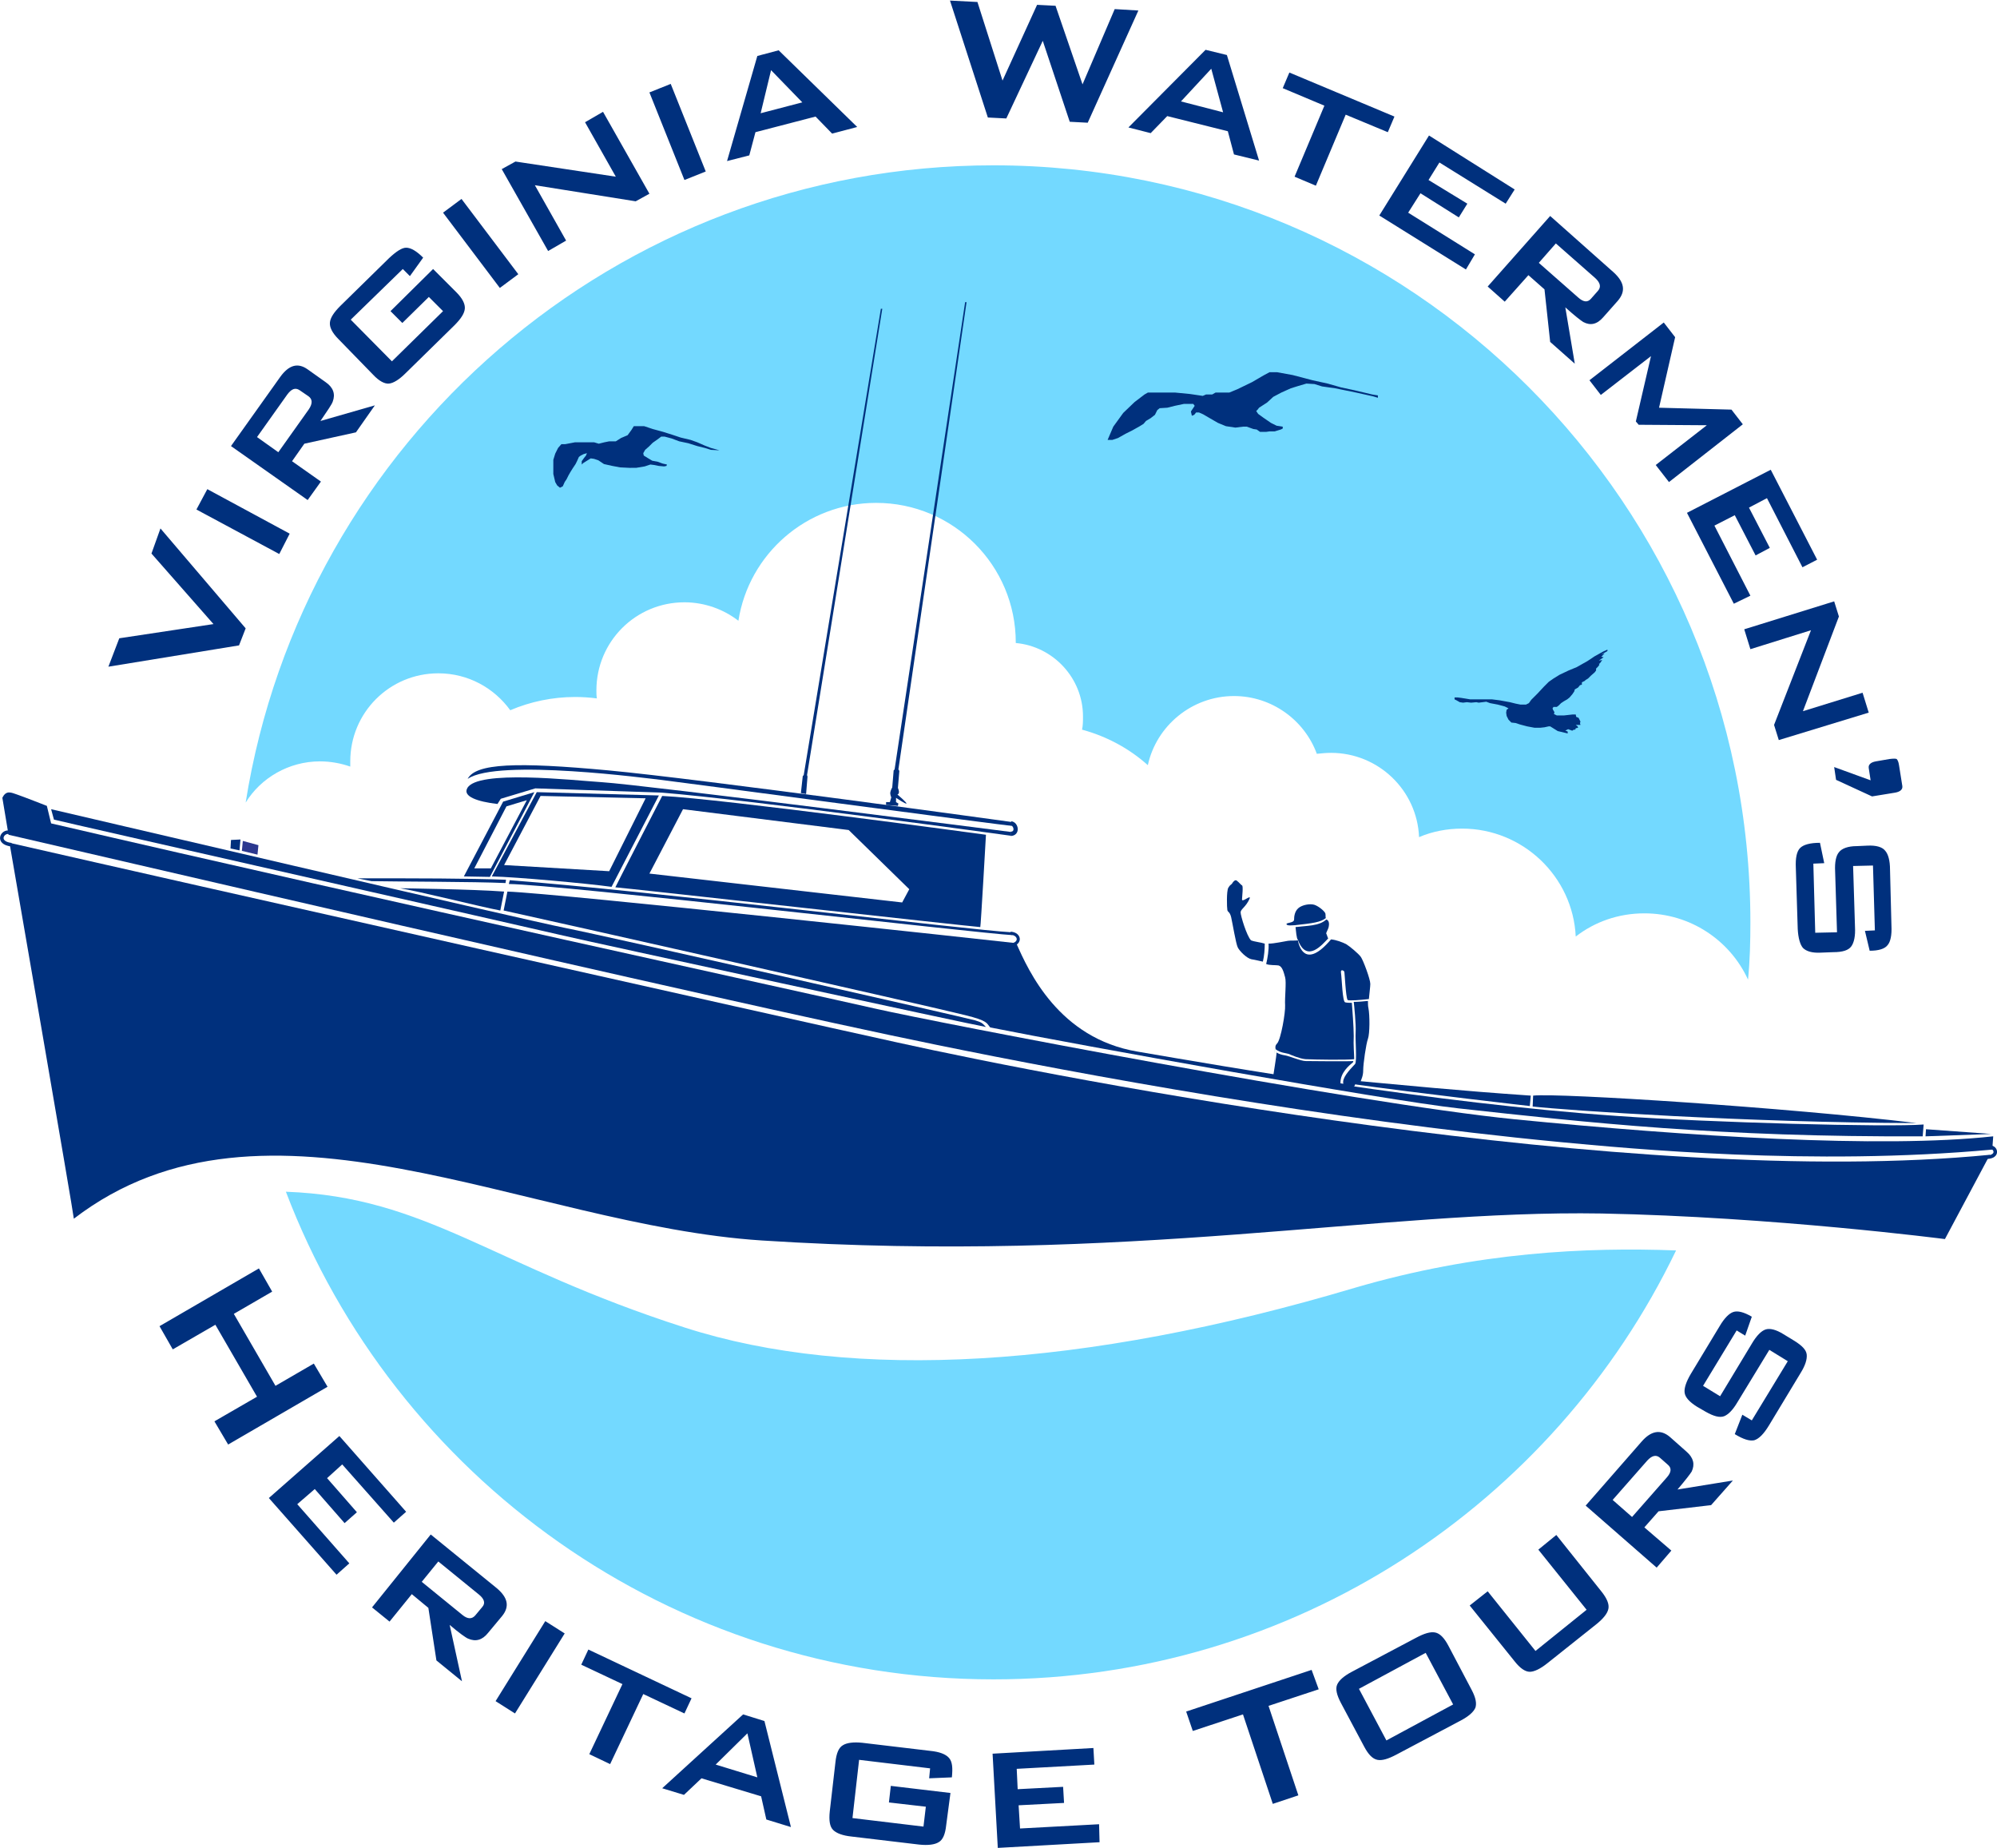
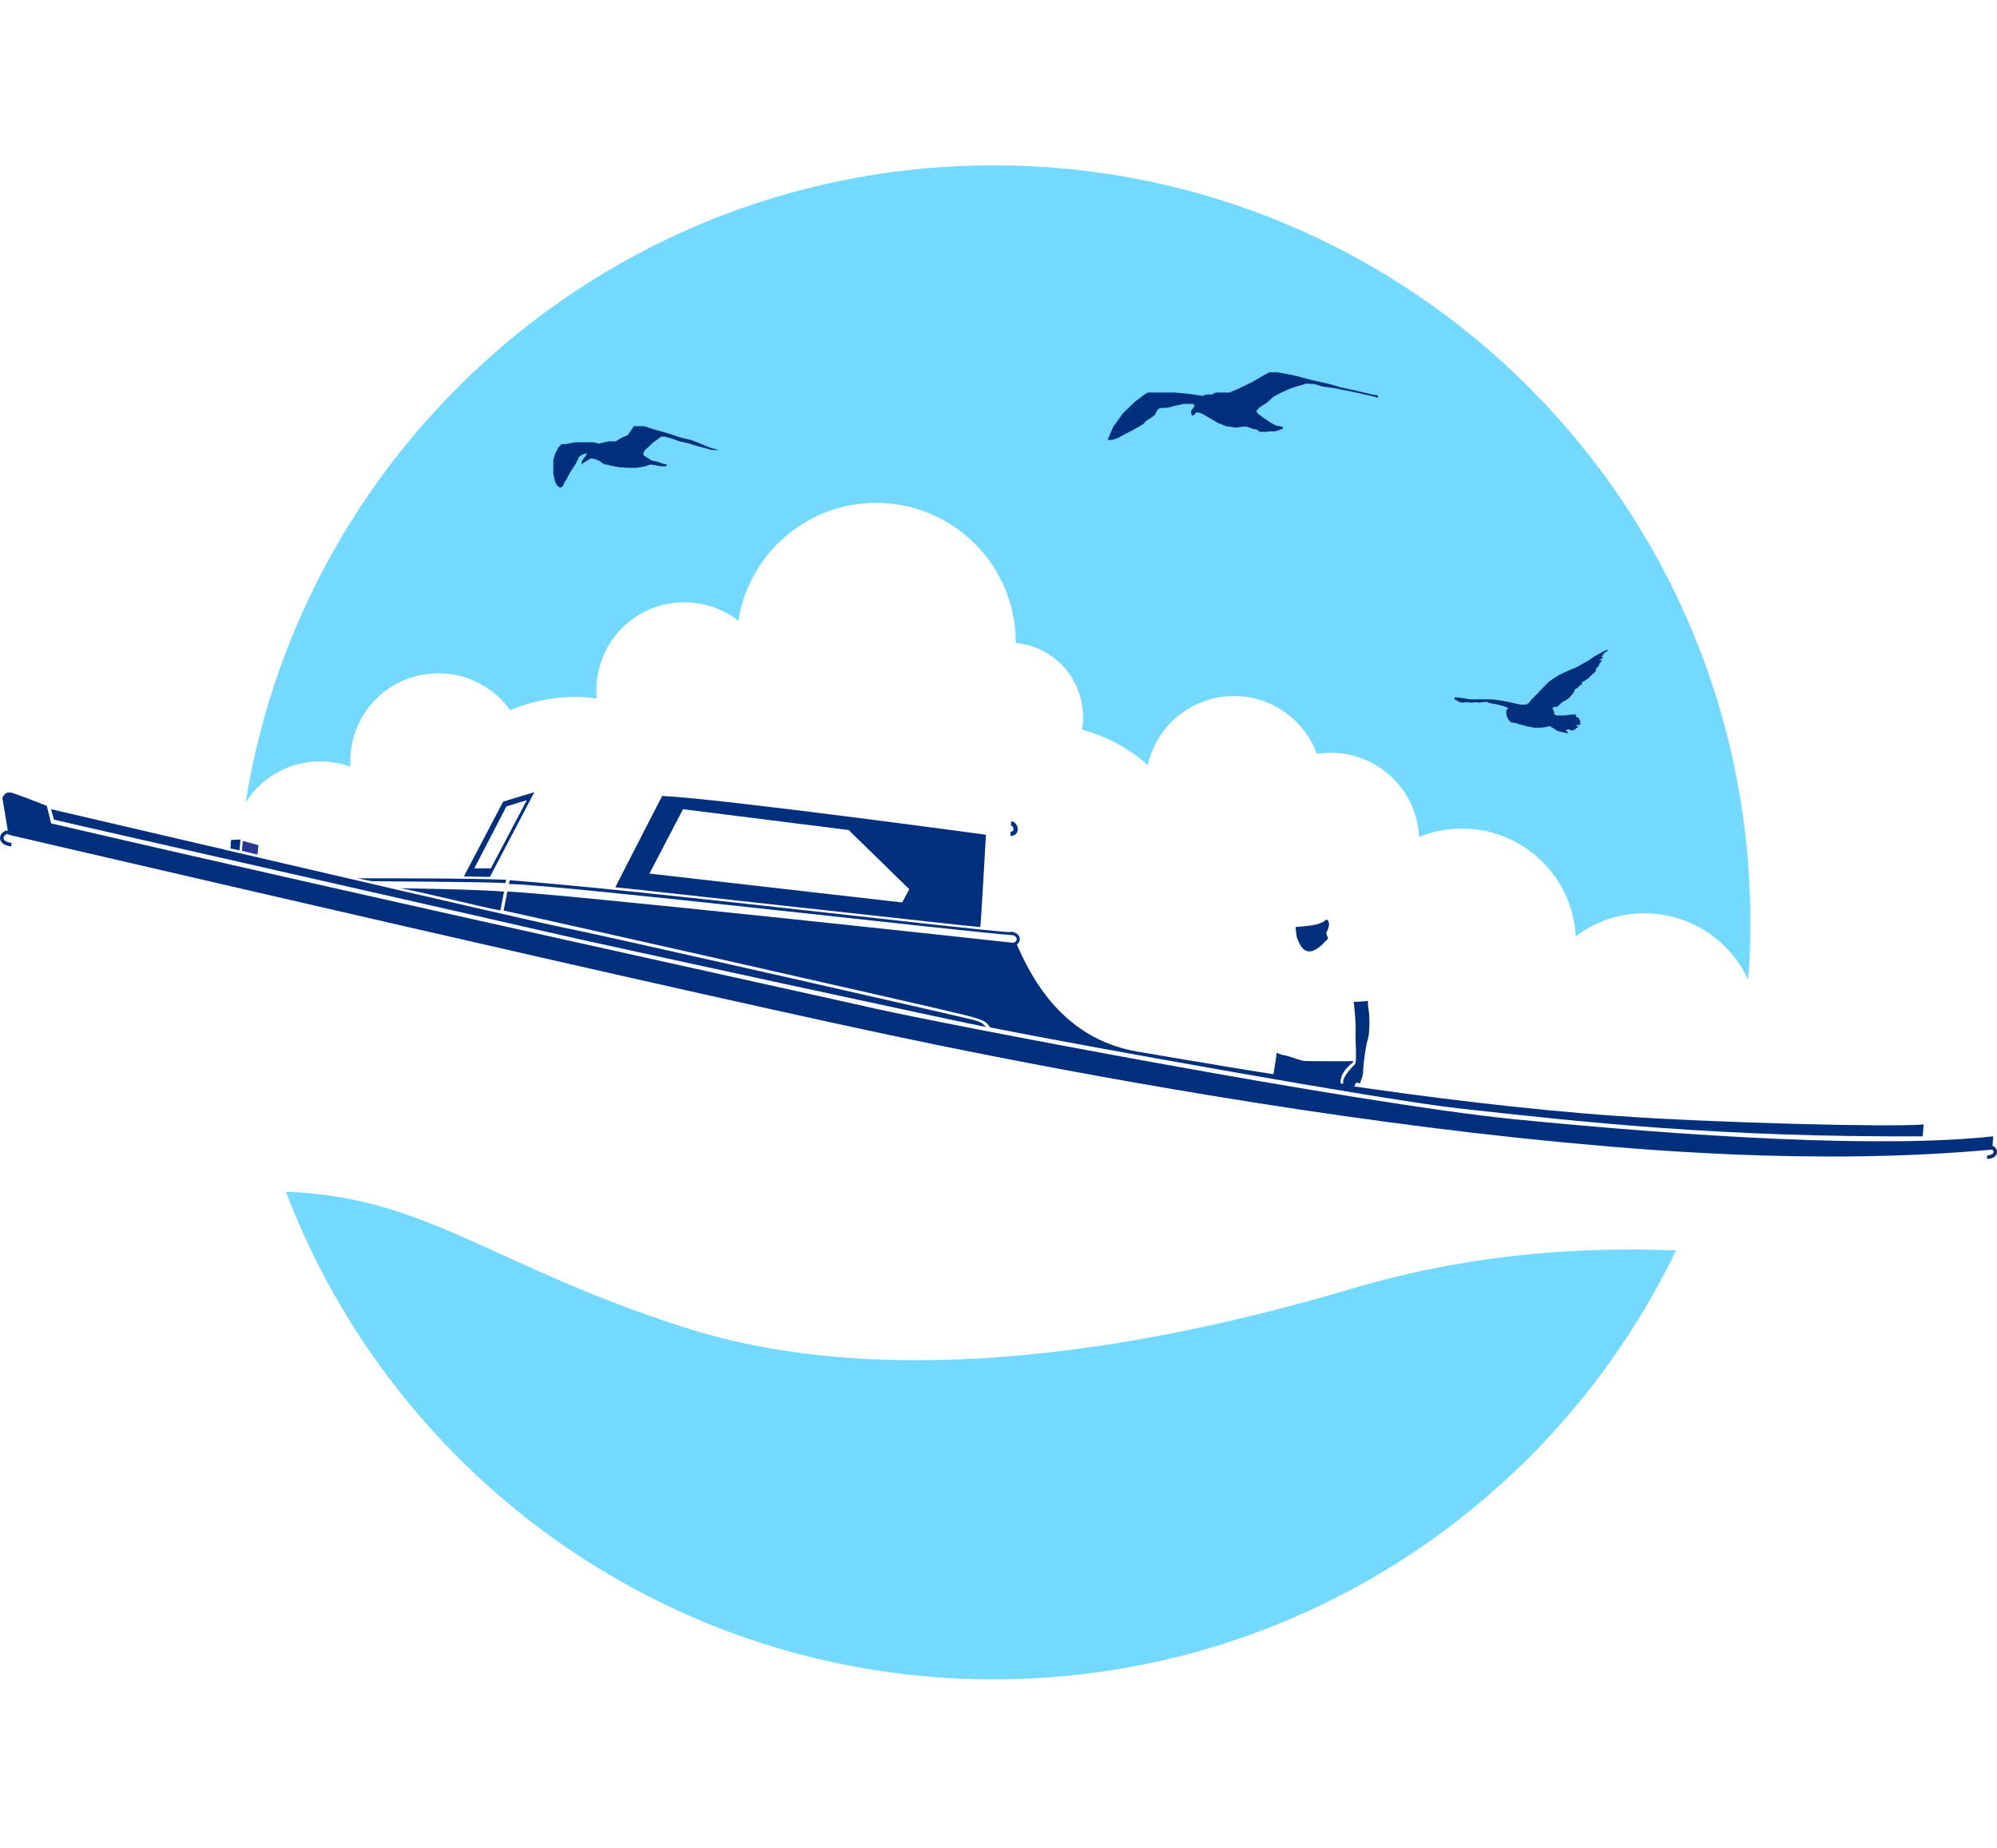
<svg xmlns="http://www.w3.org/2000/svg" id="Layer_5" viewBox="0 0 421.9 390.3" width="2500" height="2313">
  <style>.st0{fill:#73d9ff}.st1{fill:#00307d}.st2,.st3,.st4{fill:none;stroke:#00307d;stroke-width:.75;stroke-miterlimit:10}.st3,.st4{stroke-width:.65}.st4{stroke-width:.9}.st5{fill:#2b388f}.st6{fill:none;stroke:#00a551;stroke-width:1e-2;stroke-miterlimit:10}</style>
  <path class="st0" d="M369.8 194.8c0 4.1-.1 8.1-.5 12.1-3.8-8.3-12.2-14-21.9-14-5.5 0-10.5 1.8-14.5 4.9-.6-12.7-11.2-22.8-24-22.8-3.2 0-6.3.6-9.1 1.8-.4-9.9-8.6-17.8-18.6-17.8-1 0-2 .1-3 .2-2.6-7.1-9.5-12.2-17.5-12.2-8.9 0-16.4 6.3-18.2 14.6-3.9-3.5-8.7-6.1-13.9-7.5.2-.9.2-1.8.2-2.8 0-8.1-6.3-14.8-14.2-15.5v-.1c0-16.3-13.2-29.5-29.5-29.5-14.7 0-26.9 10.8-29.1 24.9-3.1-2.4-7.1-3.9-11.4-3.9-10.3 0-18.6 8.3-18.6 18.6 0 .6 0 1.1.1 1.7-1.5-.2-3.1-.3-4.6-.3-4.8 0-9.5 1-13.7 2.8-3.4-4.7-8.9-7.8-15.2-7.8-10.3 0-18.6 8.3-18.6 18.6v1.1c-2-.7-4.2-1.1-6.4-1.1-6.6 0-12.5 3.5-15.7 8.7C64 93.3 130.1 34.9 209.9 34.9c88.3 0 159.9 71.6 159.9 159.9zM354.1 264.1c-25.8 53.6-80.7 90.6-144.2 90.6-68.3 0-126.6-42.8-149.5-103 29.9 1.1 43.4 15.6 84.3 28.7 35.5 11.4 84.1 8.7 141.5-8.4 26-7.6 49.1-8.6 67.9-7.9z" />
-   <path class="st1" d="M33.9 111.6l18 21.1-1.4 3.6-27.6 4.5 2.3-6 19.9-3L32 116.9l1.9-5.3zM61.2 112.7L59 117l-17.5-9.4 2.3-4.3 17.4 9.4zM79.2 85.6l-4 5.7-10.9 2.4-2.6 3.7 6.1 4.3-2.8 3.9-16.2-11.4 10.4-14.6c1.8-2.5 3.7-3.1 5.8-1.6l3.8 2.7c1.6 1.1 2.1 2.5 1.5 4.1-.2.6-1.1 1.9-2.6 4.1l11.5-3.3zm-14-1.9l-1.9-1.3c-.9-.6-1.7-.3-2.6.9l-6.4 9 4.5 3.2 6.4-9c.9-1.3.8-2.2 0-2.8zM96.4 61.7c1.3 1.3 1.9 2.5 1.8 3.5s-.8 2.1-2.2 3.5L85.7 78.8c-1.4 1.4-2.6 2.1-3.5 2.2s-2.1-.5-3.4-1.9l-7.3-7.5c-1.3-1.3-1.9-2.5-1.8-3.5.1-1 .8-2.1 2.2-3.5l10.3-10.1c1.5-1.4 2.7-2.2 3.6-2.2 1 0 2.2.7 3.6 2.1l-2.8 3.9-1.5-1.5-11 10.7 8.7 8.8 10.8-10.6-3-3-5.6 5.5-2.5-2.5 9-8.9 4.9 4.9zM109.5 57.9l-3.9 2.9-12-15.9 3.9-2.9 12 15.9zM137.2 40.9l-2.9 1.6-21.3-3.4 6.6 11.7-3.8 2.2-9.8-17.3 2.9-1.6 21.2 3.2-6.5-11.5 3.8-2.2 9.8 17.3zM149.1 36.2l-4.5 1.8-7.4-18.5 4.5-1.8 7.4 18.5zM181.1 26.8l-5.3 1.4-3.5-3.6-12.7 3.3-1.3 4.9-4.7 1.2 6.4-22.2 4.5-1.2 16.6 16.2zm-11.6-5.2l-6.6-6.8-2.2 9.1 8.8-2.3zM240.5 2.2l-10.7 23.7-3.8-.2-5.7-17.1-7.7 16.4-3.9-.2-8-24.7 5.8.3 5.3 16.6 7.3-16 3.9.2 5.7 16.6 6.8-15.9 5 .3zM266 33.9l-5.3-1.3-1.3-4.9-12.8-3.2-3.5 3.6-4.7-1.2 16.3-16.4 4.5 1.1 6.8 22.3zm-7.6-10.2l-2.5-9.2-6.4 6.9 8.9 2.3zM293.2 27.9l-8.9-3.7-6.3 15-4.5-1.9 6.3-15-8.8-3.7 1.4-3.3 22.2 9.3-1.4 3.3zM309.7 56.9l-18.3-11.4 10.5-16.9L320 40l-1.9 3-14-8.7-2.3 3.7 8.2 5-1.8 2.9-8.1-5.1-2.6 4.1 14.1 8.8-1.9 3.2zM332.7 76.8l-5.2-4.6-1.2-11.1-3.4-3-5 5.6-3.6-3.2 13.2-14.9 13.4 11.9c2.3 2.1 2.6 4 .9 6l-3.1 3.5c-1.3 1.5-2.7 1.8-4.2 1-.5-.3-1.8-1.3-3.8-3.1l2 11.9zm3.4-13.7l1.5-1.7c.7-.8.5-1.7-.6-2.7l-8.3-7.3-3.6 4.1 8.3 7.3c1.1 1 2 1.1 2.7.3zM352.6 101.8l-2.8-3.6 10.8-8.4-14.4-.1-.6-.7 3.2-13.8-10.6 8.2-2.4-3.1 15.7-12.2 2.4 3.1-3.4 14.9 15.3.4 2.4 3.1-15.6 12.2zM366.3 127.5l-9.9-19.2 17.7-9.1 9.8 19-3.1 1.6-7.5-14.6-3.8 2 4.4 8.5-3 1.6-4.4-8.5-4.3 2.2 7.6 14.8-3.5 1.7zM375.8 156.3l-1-3.2 7.8-20-12.8 4-1.3-4.2 19-5.9 1 3.2-7.6 20 12.6-3.9 1.3 4.2-19 5.8zM395.5 168.2l-7.6-3.5-.4-2.7 7.7 2.8-.4-2.6c-.1-.7.4-1.2 1.5-1.4l2.9-.5c.8-.1 1.3-.1 1.5 0 .2.2.4.6.5 1.3l.7 4.4c.1.7-.4 1.2-1.5 1.4l-4.9.8zM384.7 201.2c-1.9.1-3.1-.3-3.8-1-.6-.7-1-2.1-1.1-4l-.4-12.9c-.1-2.1.2-3.5.9-4.2.7-.7 2.1-1.1 4.2-1.1l.9 4.3-2.3.1.4 14.6 4.6-.1-.4-12.9c-.1-1.9.2-3.3.8-4 .6-.8 1.9-1.3 3.8-1.3l2.2-.1c1.9-.1 3.2.3 3.8 1.1.6.7 1 2 1 4l.3 11.8c.1 2-.2 3.4-.8 4.1-.6.8-1.9 1.2-3.8 1.2l-1-4.2 2.1-.1-.4-13.7-4.2.1.4 12.9c.1 1.9-.2 3.3-.8 4.1-.6.8-1.8 1.2-3.8 1.2l-2.6.1zM48.2 305.1l-2.9-4.9 9-5.2-8.8-15.2-9 5.2-2.8-4.9 21-12.2 2.8 4.9-8.1 4.7 8.8 15.2 8.1-4.7 2.9 4.9-21 12.2zM71.1 332.6l-14.3-16.2 14.9-13.1 14.1 16-2.6 2.3-10.9-12.3-3.2 2.9 6.3 7.2-2.6 2.3-6.3-7.2-3.7 3.2 11 12.5-2.7 2.4zM97.6 355.1l-5.4-4.4-1.7-11.1-3.5-2.9-4.7 5.8-3.7-3L91 324.1l13.9 11.3c2.4 2 2.8 3.9 1.2 5.9l-3 3.6c-1.2 1.5-2.6 1.9-4.2 1.2-.5-.2-1.9-1.2-3.9-2.9l2.6 11.9zm2.8-13.9l1.5-1.8c.7-.8.4-1.7-.7-2.6l-8.6-7-3.5 4.3 8.6 7c1.1.9 2 .9 2.7.1zM108.8 361.9l-4.1-2.6 10.5-16.9 4.1 2.6-10.5 16.9zM144.6 361.9l-8.7-4.1-7 14.8-4.4-2.1 7-14.8-8.7-4.1 1.5-3.2 21.8 10.3-1.5 3.2zM167.1 385.9l-5.2-1.6-1.1-4.9-12.6-3.8-3.7 3.5-4.6-1.4 17.1-15.6 4.5 1.4 5.6 22.4zm-7.1-10.5l-2.1-9.3-6.7 6.6 8.8 2.7zM199.9 385.5c-.2 1.9-.7 3.1-1.6 3.6-.8.5-2.2.7-4.1.5l-14.3-1.7c-1.9-.2-3.2-.7-3.9-1.4-.7-.7-.9-2-.7-3.9l1.2-10.4c.2-1.9.7-3.1 1.6-3.6.8-.5 2.2-.7 4.1-.5l14.3 1.7c2 .2 3.3.7 4 1.5s.8 2.1.6 4.1l-4.8.2.2-2.1-15-1.8-1.4 12.3 15 1.8.5-4.2-7.8-.9.4-3.5 12.6 1.5-.9 6.8zM232.3 389.1l-21.5 1.2-1.1-19.9 21.3-1.2.2 3.5-16.4.9.2 4.3 9.6-.5.2 3.4-9.6.5.3 4.9 16.7-.9.1 3.8zM278.6 356.8l-10.6 3.5 6.3 18.9-5.4 1.8-6.3-18.9-10.6 3.5-1.4-4.1 26.5-8.8 1.5 4.1zM310.9 356.9c.9 1.7 1.1 2.9.8 3.8-.4.9-1.4 1.8-3.1 2.7l-13.6 7.2c-1.7.9-3 1.3-4 1.1-1-.2-1.9-1.1-2.8-2.8l-4.9-9.2c-.9-1.7-1.2-3-.8-3.9.4-.9 1.4-1.8 3.1-2.7l13.6-7.2c1.7-.9 3-1.3 4-1.1s1.9 1.1 2.8 2.8l4.9 9.3zM307 360l-5.8-10.9-14.1 7.6 5.8 10.9L307 360zM338.3 336.1c1.2 1.5 1.7 2.7 1.5 3.7-.2 1-1.1 2.1-2.6 3.3l-10.3 8.2c-1.5 1.2-2.8 1.8-3.7 1.8-1 0-2.1-.8-3.2-2.2l-9.5-11.8 3.8-3 10.1 12.6 10.8-8.7-10.2-12.7 3.8-3.1 9.5 11.9zM366.1 312.7l-4.6 5.2-11.1 1.3-3 3.4 5.7 4.9-3.1 3.6-15-13.1 11.8-13.5c2-2.3 4-2.7 6-1l3.5 3.1c1.5 1.3 1.8 2.7 1.1 4.2-.3.5-1.3 1.8-3 3.8l11.7-1.9zm-13.7-3.3l-1.7-1.5c-.8-.7-1.7-.5-2.7.6l-7.3 8.3 4.1 3.6 7.3-8.3c1-1.1 1.1-2 .3-2.7zM379.1 283.2c1.6 1 2.5 1.9 2.6 2.9.1 1-.3 2.3-1.3 3.9l-6.7 11.1c-1.1 1.8-2.1 2.8-3.1 3.1-1 .2-2.3-.2-4.1-1.3l1.6-4.1 2 1.2 7.6-12.5-3.9-2.4-6.7 11c-1 1.7-1.9 2.6-2.8 3-1 .4-2.3 0-3.9-.9l-1.9-1.1c-1.6-1-2.5-2-2.6-3-.1-.9.3-2.2 1.3-3.9l6.1-10.1c1-1.7 2-2.7 2.9-3 .9-.3 2.2 0 3.9 1l-1.4 4-1.8-1.1-7.1 11.7 3.6 2.2 6.7-11.1c1-1.7 2-2.7 2.9-3 .9-.3 2.2 0 3.8 1l2.3 1.4zM187.2 170v-.6h.8l.3-1s-.3-.6-.2-1.1.4-1 .4-1l.3-3.6.2-.2 14.9-98.7h.3l-14.4 98.7.2.3-.3 3.6s.3.7.2 1c0 .3-.3.4-.3.4s2 1.7 1.9 1.9c-.1.2-2.2-1.2-2.2-1.2v.9l.5.3-.1.5-2.5-.2zM169.2 167.5l.4-3.6.2-.2 16.3-98.5h.3l-15.9 98.5.1.3-.3 3.7z" />
  <path class="st2" d="M420.5 242.3c1.2 0 1.8 2-.7 2.1M2 175.8c-1.5-.4-2.9 2.2.4 2.6" />
  <path class="st3" d="M213.5 197.1c2.1.1 2.3 2.4-.2 2.5" />
  <path class="st4" d="M213.6 173.9c1.1.1 1.5 2.2-.1 2.2" />
-   <path class="st1" d="M113.4 167.3l-9.5 17.8c5 .1 20.3 1.5 25.3 2.2l10-19.3-25.8-.7zm15.3 16.7l-22.2-1.3 7.7-14.6 22.2.5-7.7 15.4zM2 178s13.7 79.2 13.6 79.4c40.4-31 95.6 1.4 145.4 4.6 77.8 5 130.4-6.5 177.4-5.7 36.2.7 72.5 5.4 72.5 5.4l9.5-17.8c-75.5 7.4-195.5-15.9-230.7-23.7-26-5.7-147.5-33-187.7-42.2z" />
  <path class="st1" d="M.5 168.5c.8-1.7 1.9-1.1 3.1-.7 1.2.4 6.3 2.4 6.3 2.4l.9 3.7c70.1 16.3 161.3 36.2 174 39.1S286 233 320 236.4c36.6 3.6 77.3 6.2 101.1 3.6l-.2 2.8c-38.1 3.5-76.5-.2-91.4-1.6-49.2-4.7-100.8-14.2-132-20.6-45.7-9.3-189.9-43-195.7-44.3l-1.3-7.8z" />
  <path class="st1" d="M10.8 170.9s99.6 23.3 108.7 25.1c9.1 1.8 84.8 19 86.5 19.5 1.2.4 1.4.4 2.3 1.4-2.1-.3-83.8-18-89.3-19.3-5.5-1.3-107.1-24.3-107.6-24.5l-.6-2.2zM84.5 187.6s15.5.2 22 .7l-.8 4c-4.3-.8-17.7-4.2-21.2-4.7zM48.7 179.2l.1-1.8 2-.1-.2 2.3z" />
  <path class="st5" d="M51.1 179.7l.2-2.1 3.3.9-.2 2z" />
  <path class="st1" d="M107.2 188.3c10.9.4 103.3 10.4 107.5 10.9 2.6 5.9 9 20.1 25.6 22.9 18.1 3.1 62.6 10.9 101.4 13.6 19.7 1.4 57.1 2.4 64.7 1.8l-.2 2.5c-42.9.2-70.8-2.9-98-5.9-15.5-1.7-80.5-13.4-99-17.1-.8-.9-.4-1.4-5.3-2.6-7.5-1.9-89.6-20.4-97.5-22.1l.8-4zM75.5 185.5c12.9 0 23 0 31.4.3l-.1.7c-6.5-.3-23.4-.3-28.3-.4l-3-.6zM107.7 185.9c29 2.2 97.7 10.6 106 11l.2.6c-6.5-.3-96-10.7-106.4-10.8l.2-.8zM106.3 169.3L98 185.1l5.5.1 9.4-17.9-6.6 2zm-6.1 14.1l6.8-13.1 4.3-1.3-7.6 14.4h-3.5zM139.9 168.1s-9.9 19.2-9.9 19.3c1.8.1 75.2 8.3 77.1 8.4.1 0 1.2-19.5 1.2-19.5s-55.8-7.6-68.4-8.2zm50.7 22.5l-53.4-6.1 7.1-13.6 35 4.4 12.8 12.5-1.5 2.8z" />
-   <path class="st1" d="M105.1 169.8c-4.3-.5-7.3-1.6-6.4-3.3 2-4 22.3-1.7 28.5-1.3 9.2.6 86.3 10.5 86.3 10.5v.8s-55-7.6-73.7-9.1c-.1 0-26.7-.9-26.7-.9l-7.3 2.2-.7 1.1z" />
-   <path class="st1" d="M98.8 164.5c1.7-3.3 10.3-3.6 29.7-1.8s85.2 10.9 85.2 10.9v.8c-.5.1-72.1-9.5-74.1-9.7s-34.5-4.6-40.8-.2zM404.9 237.2c-27.3-3.3-75.7-6.4-81-5.8l-.1 2.3c7.1.8 44.9 3.4 81.1 3.5zM323.4 231.4l-.2 2.2s-22.9-2.6-38.6-4.8v-.7c13.3 1.2 22.8 2.2 38.8 3.3zM406.9 238.5l-.1 1.5 13.9-.5zM267.2 199.3c0 1.1-.1 2.6-.4 3.8-.5-.1-1.7-.4-2.4-.5-1-.2-2.5-1.7-2.9-2.5-.4-.8-1.1-5.1-1.4-6.4-.3-1.2-.7-1-.8-1.5-.1-.5-.2-4 .2-4.7.4-.7.6-.6.8-.9.2-.4.7-.9 1-.6.4.3.9.9 1.1 1 .3.1 0 2.5 0 2.9-.1.9 2-1.1 1.6-.1-.8 1.8-1.9 2.2-1.9 2.9s1.3 5 2.2 5.9c.7.3 2 .4 2.9.7zM280.1 193.9c-1.1.9-2.9 1.1-6.5 1.5-.4 0-1.7.2-1.8-.2-.1-.4 1.6-.2 1.6-1 0-.6.1-1.7.9-2.4s2.5-1 3.4-.7c.9.3 2.1 1.3 2.3 1.8.1.4 0 .7.1 1z" />
  <path class="st1" d="M280.7 195.8c-.1.5-.6 1.2-.5 1.4.1.1.2.6.4 1-1.1 1.1-4.5 5.4-6.4.3-.3-.3-.4-1.9-.5-2.7 2.4-.3 5-.2 6.5-1.6.7.2.6 1.1.5 1.6z" />
-   <path class="st1" d="M283.3 205.4c.2 1.3.3 6.2.9 6.3.4.1.9.1 1.4.1.1 1.2.4 5.2.4 7-.1 2 .1 3.8.1 4.9-1.4.2-8.5.1-10.3 0-1.2-.1-3.1-.9-3.5-1.1-.6-.2-1.8-.2-2.8-1-.1-.4-.1-.8.3-1.2.8-.8 1.8-6.6 1.7-8.1-.1-1.5.3-4.9 0-5.9-.3-1.1-.6-2.3-1.4-2.5-.6-.1-1.9 0-2.6-.3.3-1.2.6-3.1.5-4.3 1.2 0 3.4-.5 4.1-.6.6-.1 1.6 0 2.1-.1.2 1.1 1.5 6.3 7-.2 1.1.1 2.4.6 3.2 1 .8.5 2.6 2 3.1 2.7s2 4.7 2 5.7c0 .6-.2 2-.3 3.2-1.7.2-4.2.4-4.5.2-.4-.7-.6-5.7-.7-6-.2-.3-.8-.5-.7.2z" />
  <path class="st1" d="M289 219.4c-.4 1.1-1 5.3-1 6.6s-.4 1.9-.6 2.6-.8-.7-1.2.7c-.4 1.5-17.2-2.1-17.2-2.1s.7-4.4.7-4.8v-.1c.5.3 1.1.5 1.8.6 1.1.2 3.3 1.2 4.4 1.2.7 0 8.5.1 10 0 0 .1 0 .2-.1.3-.6.5-2.7 2.1-2.6 4.4l.6.1c-.3-1.2 1.1-2.7 2.5-4.2.4-.7 0-5 .1-6.7.1-1.6-.3-5.6-.4-6.4.9 0 2-.1 3-.2 0 .6 0 1.1.1 1.5.3 1.5.3 5.4-.1 6.5zM117.3 101.8l-.4-1.7v-3l.4-1.3.6-1.2.7-.8h.8l2.1-.4h4l1 .3 1.2-.3 1-.2h1.4l1.1-.7 1.4-.6.8-1.1.5-.8h2.2l1.8.6 2.2.6 1.9.6 1.8.6 2.1.5 1.4.5 1.6.7 1.3.5 1.1.3.7.2-1.8-.1-1.3-.4-1.6-.4-1.9-.6-1.9-.4-1.6-.6-1.5-.4h-.7l-.8.6-1 .7-.8.8-.8.7-.4.7.1.5.8.5 1 .6 1.1.2 1.1.4.9.2-.1.3-.5.1-1.1-.1-1-.2-.8-.1-1.2.4-1.8.3H133l-2-.1-1.6-.3-1.8-.4-1.2-.8-.9-.3-.7-.1-.8.5-.8.5-.3.3v-.7l.5-.7.4-.5.2-.5-.7.2-.6.3-.4.3-.4.9-.3.6-.6.9-.5.8-.4.7-.4.8-.4.6-.4.9-.6.3-.6-.5zM234 92.9l1.2-2.8 2.1-2.9 2.4-2.3 2.1-1.6.7-.4h5.8l3.1.3 2.7.4.7-.3h1.3l.7-.4h2.9l1.7-.7 3.1-1.5 2.4-1.4 1.3-.7h1.6l3.3.6 4.2 1.1 3.2.7 2.8.8 2.8.6 3.8.9 1.2.2v.5l-1-.3-3.6-.8-4.4-.9-2.8-.4-1.6-.5-1.7-.1-1.7.5-1.6.5-2 .9-1.7.9-1.3 1.2-1.7 1.1-.3.4-.3.3.4.6 1.1.8 1.6 1.1 1.2.6 1.3.2v.4l-.4.2-1.3.4h-1.1l-.7.1h-1.3l-.7-.5-.7-.1-1.4-.5h-.8l-1.6.2-2-.3-1.7-.7-1.9-1.1-1.2-.7-.9-.4h-.6l-.4.5-.5.2-.2-.9.4-.6.4-.6-.3-.4h-2l-1.9.4-1.6.4-1.6.1-.5.4-.5 1-.9.7-1 .6-.5.6-.8.5-1.6.9-1.4.7-1.6.9-1.2.4zM307.3 147.3h.7l1.4.2 1.2.2h4.6l1.6.2 2.2.4 1.2.3 1 .2h1.2l.6-.3.5-.7 1.3-1.3 1.4-1.5 1-1 1-.7 1.3-.8 1.9-.9 1.7-.7 2.3-1.3 1.5-1 1.8-1 .9-.4v.3l-.7.4-.6.3.7-.2-.7.7.5.1-1 .7.7-.1-.5.7-.2.1.1.2-.3.4-.4.4v.4l-.3.4-.8.7-.6.6-.5.3-.2.2-.6.3v.5l-.4.1-.4.5-.7.4-.1.4-.4.6-.6.7-.5.4-.7.4-.6.4-.5.5-.4.3h-.7l-.2.3.1.3.3.5-.1.4.6.3h1.5l1.8-.2h.7l.1.5.5.2.2.4.2.4-.1.3.1.4h-1l.4.3.1.3-.5.1-.1.3h-.3l-.3.2h-.1l-.8-.3-.6.3.5.2v.4l-2.1-.5-1.6-1h-.3l-.9.2-.9.1h-1.2l-1.6-.3-1.5-.4-.9-.3-.9-.1-.6-.6-.4-.8-.1-.7.1-.6.4-.3-.8-.4-1.5-.4-1.6-.3-.8-.3-1.6.2-.5-.1-1.1.1-.9-.1-.8.1-.7-.1-.7-.4-.4-.2z" />
  <path class="st6" d="M269.4 221.7c.1.3.3.6.3.9-.1-.1-.3-.1-.4-.2v-.8l.1.1z" />
</svg>